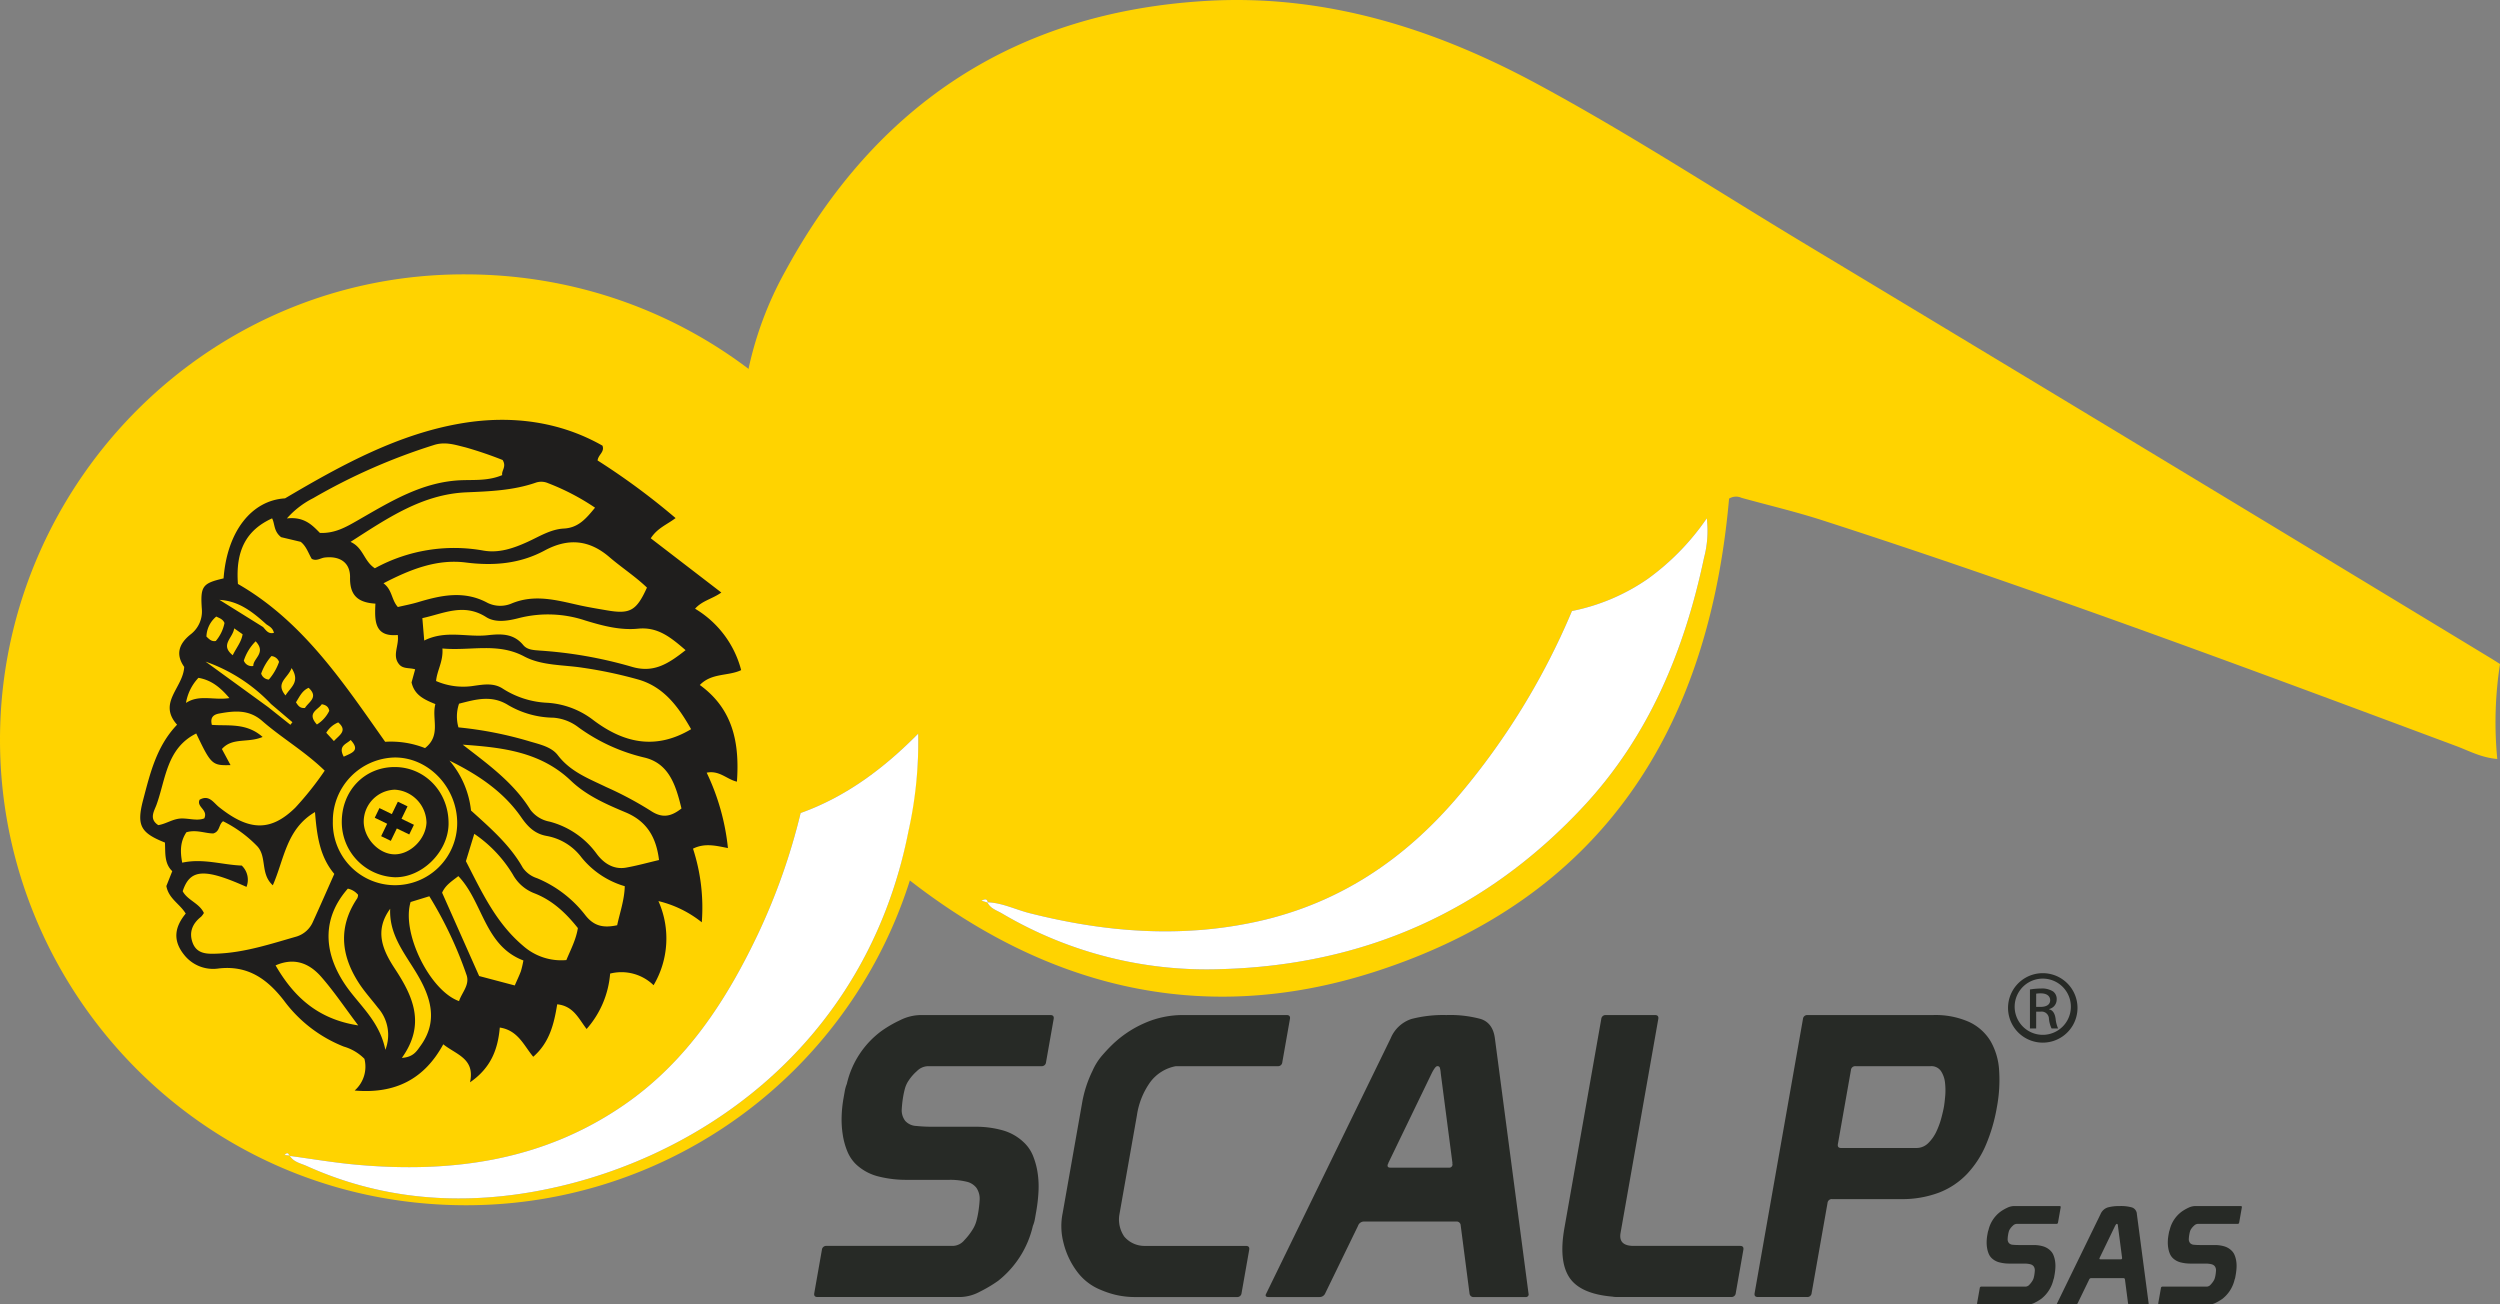
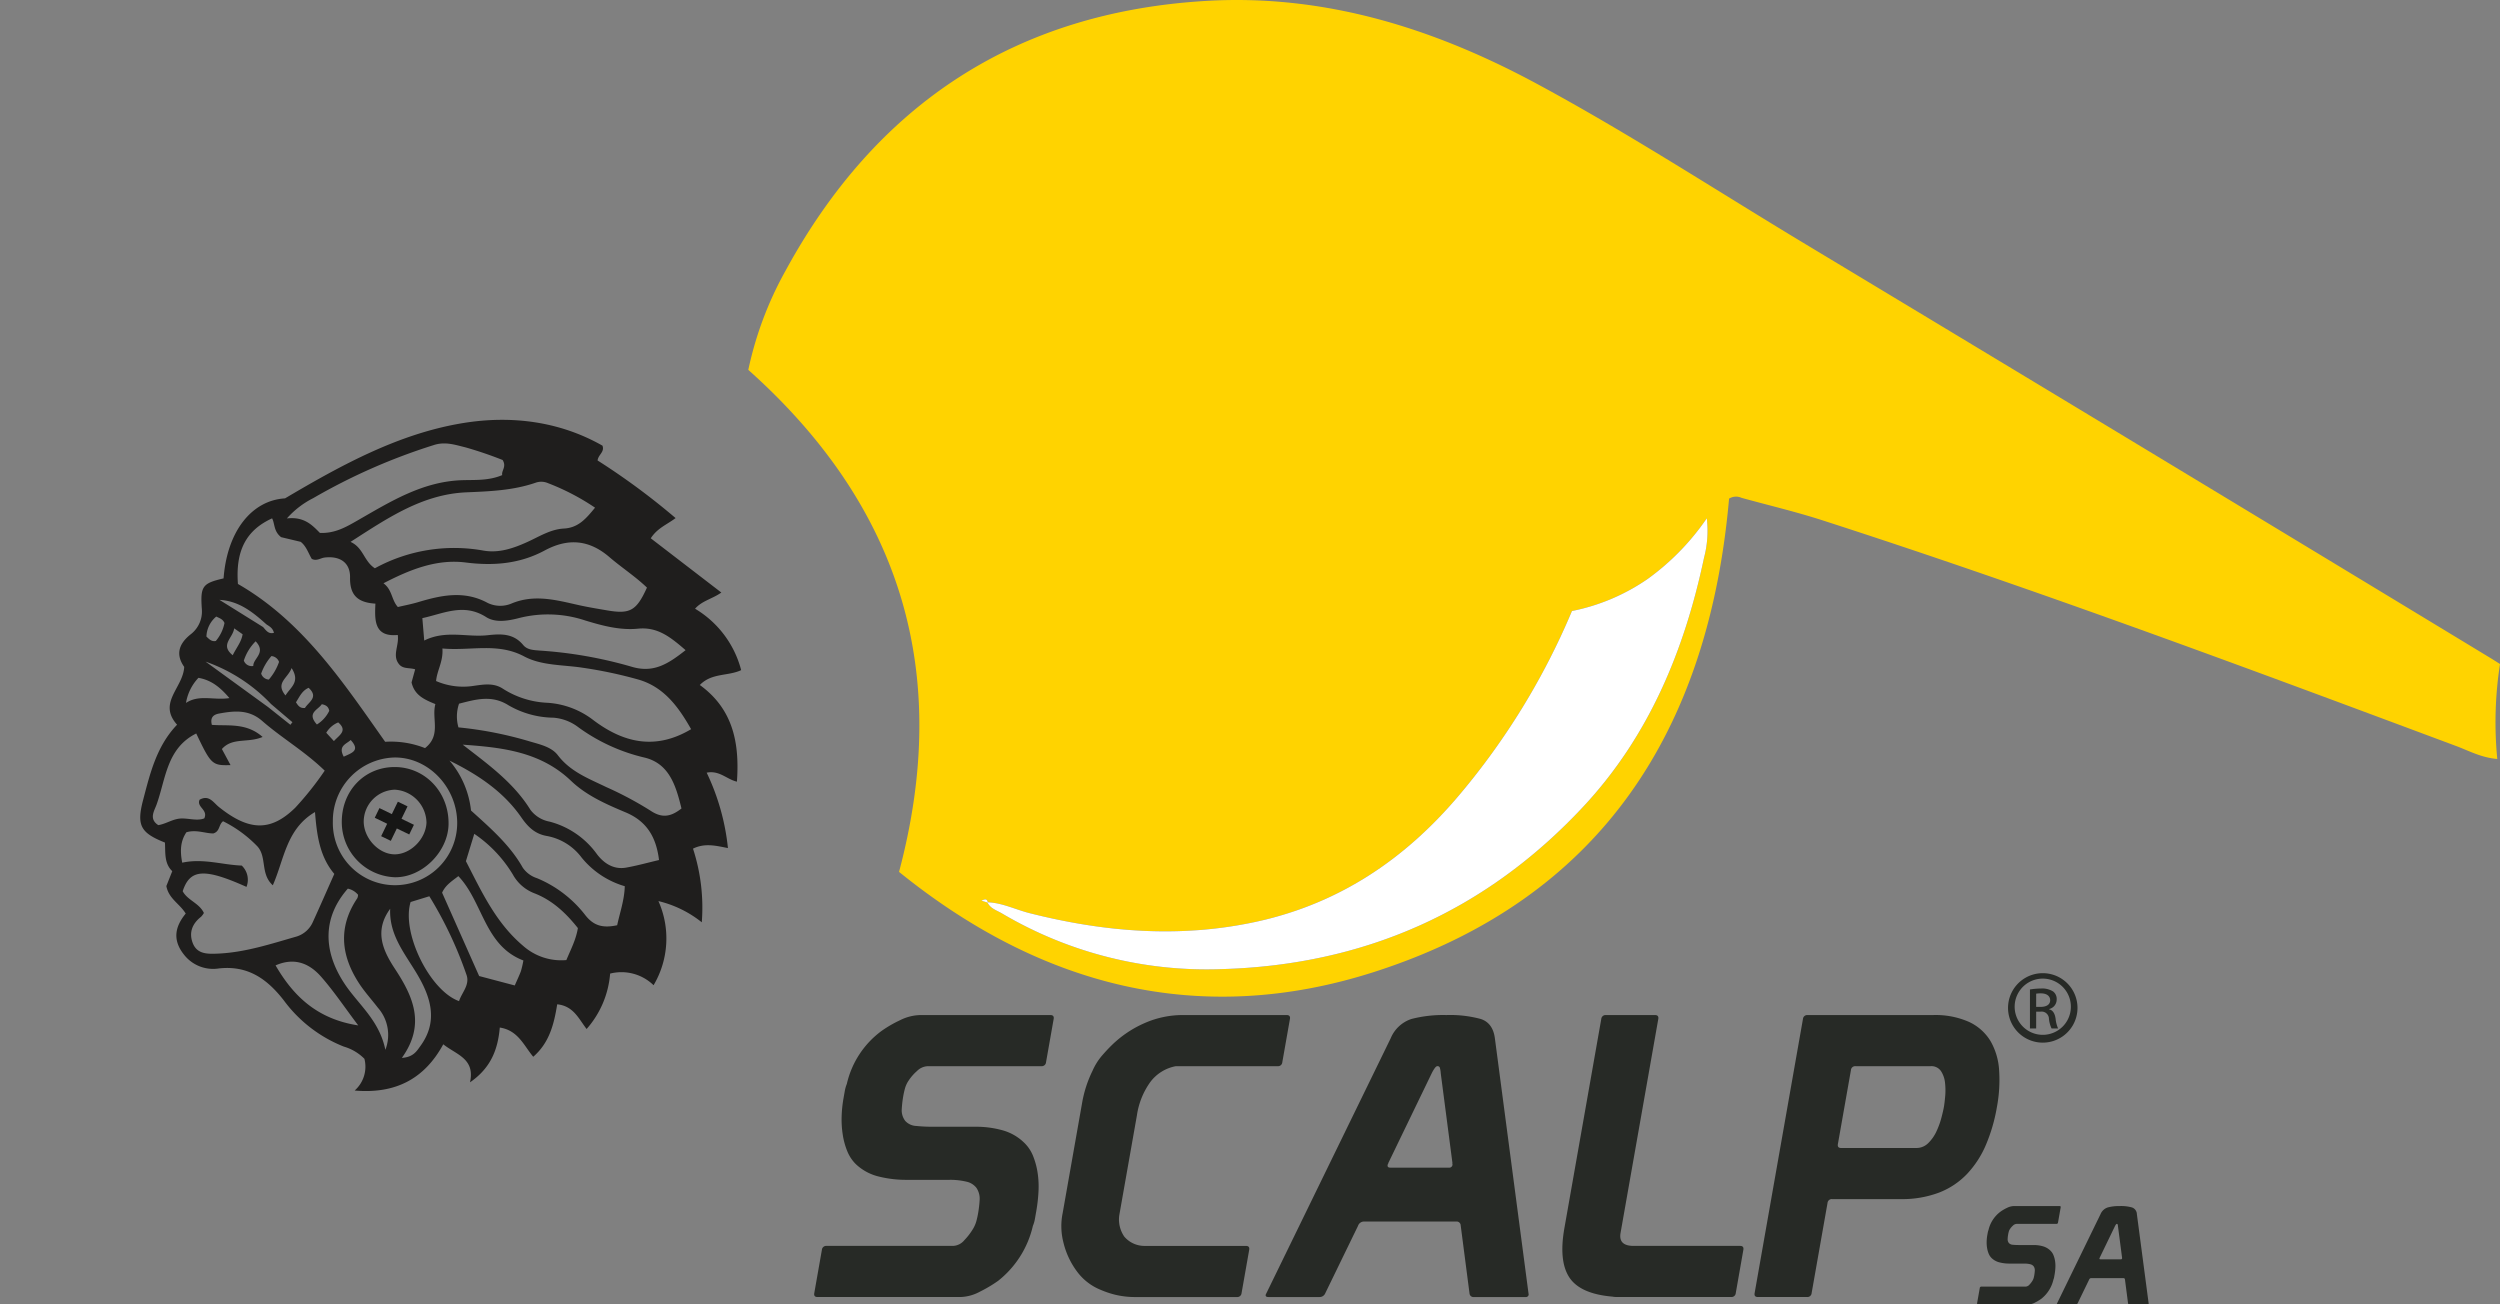
<svg xmlns="http://www.w3.org/2000/svg" width="526.433" height="274.69" viewBox="0 0 526.433 274.69">
  <rect x="0" y="0" width="526.433" height="274.69" fill="#808080" stroke="none" />
  <g id="Groupe_407" data-name="Groupe 407" transform="translate(-35.647 -285.2)">
    <g id="Groupe_402" data-name="Groupe 402">
      <path id="Tracé_1130" data-name="Tracé 1130" d="M226.217,533.642a23.565,23.565,0,0,1-5.389-.662,10.67,10.67,0,0,1-4.886-2.569,8.054,8.054,0,0,1-1.871-2.773,15.235,15.235,0,0,1-.958-3.478,20.687,20.687,0,0,1-.241-3.809,26.232,26.232,0,0,1,.391-3.851q.144-.827.277-1.574a7.6,7.6,0,0,1,.429-1.49,19.128,19.128,0,0,1,7.351-11.179,25.392,25.392,0,0,1,3.871-2.237,9.922,9.922,0,0,1,4.246-1.076h27.4c.551,0,.779.277.683.828l-1.607,9.109a.9.9,0,0,1-.974.828H231.015a3.426,3.426,0,0,0-2.293,1.035,9.782,9.782,0,0,0-1.709,1.948,5.657,5.657,0,0,0-.79,1.654q-.229.829-.374,1.658a23.652,23.652,0,0,0-.316,2.732,3.651,3.651,0,0,0,.723,2.484,3.3,3.3,0,0,0,2.332,1.076,33.056,33.056,0,0,0,3.491.166h9.271a20.694,20.694,0,0,1,5.255.706,10.539,10.539,0,0,1,4.741,2.691,7.952,7.952,0,0,1,1.86,2.814,15.878,15.878,0,0,1,.946,3.563,19.321,19.321,0,0,1,.168,3.974,34.144,34.144,0,0,1-.452,3.974q-.16.91-.306,1.738a6.392,6.392,0,0,1-.415,1.408,20.607,20.607,0,0,1-7.34,11.594,28.7,28.7,0,0,1-3.839,2.277,9.138,9.138,0,0,1-4.045,1.117H207.792c-.553,0-.779-.275-.681-.826l1.606-9.111a.9.9,0,0,1,.974-.828h26.654a3.245,3.245,0,0,0,2.365-1.2,13.164,13.164,0,0,0,1.71-2.194,6.552,6.552,0,0,0,.8-1.738c.152-.553.284-1.131.39-1.74a24.426,24.426,0,0,0,.323-2.773,4.089,4.089,0,0,0-.7-2.609,3.642,3.642,0,0,0-2.134-1.283,14.542,14.542,0,0,0-3.535-.373Z" fill="#272a26" />
      <path id="Tracé_1131" data-name="Tracé 1131" d="M263.516,517.41a24.868,24.868,0,0,1,2.177-6.707,12.887,12.887,0,0,1,1.912-3.105q1.094-1.281,2.2-2.359a23.011,23.011,0,0,1,6.942-4.636,19.819,19.819,0,0,1,7.907-1.659h21.935c.552,0,.779.277.683.828l-1.607,9.109a.894.894,0,0,1-.974.828H283.252a8.681,8.681,0,0,0-5.394,3.356,15.95,15.95,0,0,0-2.806,6.995l-3.7,20.952a6.329,6.329,0,0,0,1.052,4.6,5.587,5.587,0,0,0,4.17,1.945h21.437c.552,0,.779.277.682.828l-1.606,9.111a.9.9,0,0,1-.974.826h-21.19a17.982,17.982,0,0,1-4.308-.453,19.268,19.268,0,0,1-3.127-1.035,11.587,11.587,0,0,1-4.965-3.77,16.823,16.823,0,0,1-2.953-6.251,13.742,13.742,0,0,1-.147-6.211Z" fill="#272a26" />
      <path id="Tracé_1132" data-name="Tracé 1132" d="M328.493,503.829a7.132,7.132,0,0,1,4.357-4.057,26.616,26.616,0,0,1,7.346-.828,24.673,24.673,0,0,1,7.262.828q2.543.831,2.97,4.057l7.117,53.993a.586.586,0,0,1-.668.5H346.034a.83.83,0,0,1-.944-.744l-1.86-14.325a.847.847,0,0,0-.931-.831H322.845a1.323,1.323,0,0,0-1.236.912l-6.883,14.162a1.291,1.291,0,0,1-1.223.826H302.742c-.443,0-.632-.164-.574-.5Zm10.537,7.37a5.523,5.523,0,0,0-.2-1.2.5.5,0,0,0-.529-.291q-.416,0-1.172,1.49L328,530.081a.662.662,0,0,1-.086.248.424.424,0,0,0-.069.166c-.069.388.117.578.559.578h12.333a.673.673,0,0,0,.765-.578.378.378,0,0,0-.012-.166.527.527,0,0,1,0-.248Z" fill="#272a26" />
      <path id="Tracé_1133" data-name="Tracé 1133" d="M402.752,548.381l-1.6,9.111a.9.9,0,0,1-.976.826H376.167a4.763,4.763,0,0,1-.977-.082q-6.771-.578-9.061-4.016t-1.064-10.394l7.768-44.054a.9.9,0,0,1,.974-.828h10.346c.553,0,.779.277.684.828l-7.944,45.049q-.48,2.733,2.746,2.732h22.432C402.62,547.553,402.85,547.83,402.752,548.381Z" fill="#272a26" />
      <path id="Tracé_1134" data-name="Tracé 1134" d="M415.3,499.772a.9.9,0,0,1,.976-.828h26.4a17.409,17.409,0,0,1,7.608,1.45,10.387,10.387,0,0,1,4.506,4.017,13.907,13.907,0,0,1,1.815,6.126,30.864,30.864,0,0,1-.463,7.783,35.661,35.661,0,0,1-2.312,7.953,20.7,20.7,0,0,1-3.976,6.126,16.164,16.164,0,0,1-5.908,3.934,22,22,0,0,1-8.1,1.367h-14.4a.891.891,0,0,0-.972.826l-3.345,18.966a.894.894,0,0,1-.971.826H405.806c-.554,0-.779-.275-.681-.826l10.015-56.809Zm11.077,9.937a.892.892,0,0,0-.972.828l-2.747,15.57q-.147.829.681.828H439.15a3.492,3.492,0,0,0,2.542-1.037,8.338,8.338,0,0,0,1.713-2.441,16.97,16.97,0,0,0,1.042-2.858q.381-1.448.528-2.279c.1-.549.189-1.31.275-2.275a14.115,14.115,0,0,0-.033-2.857,5.51,5.51,0,0,0-.852-2.444,2.431,2.431,0,0,0-2.177-1.035Z" fill="#272a26" />
    </g>
    <g id="Groupe_403" data-name="Groupe 403">
      <path id="Tracé_1135" data-name="Tracé 1135" d="M458.641,551.275a8.127,8.127,0,0,1-1.88-.232,3.7,3.7,0,0,1-1.707-.9,2.779,2.779,0,0,1-.652-.97,5.266,5.266,0,0,1-.334-1.213,6.886,6.886,0,0,1-.084-1.331,8.933,8.933,0,0,1,.135-1.344c.035-.191.066-.375.1-.547a2.782,2.782,0,0,1,.15-.523,6.686,6.686,0,0,1,2.568-3.9,8.837,8.837,0,0,1,1.351-.779,3.477,3.477,0,0,1,1.482-.376h9.562q.289,0,.237.289l-.559,3.179a.314.314,0,0,1-.34.289h-8.349a1.186,1.186,0,0,0-.8.362,3.518,3.518,0,0,0-.6.679,1.909,1.909,0,0,0-.274.578,5.575,5.575,0,0,0-.131.578,7.672,7.672,0,0,0-.111.955,1.287,1.287,0,0,0,.25.867,1.171,1.171,0,0,0,.816.375,11.643,11.643,0,0,0,1.219.06h3.235a7.247,7.247,0,0,1,1.834.243,3.68,3.68,0,0,1,1.654.939,2.734,2.734,0,0,1,.65.984,5.383,5.383,0,0,1,.33,1.242,6.75,6.75,0,0,1,.06,1.388,11.836,11.836,0,0,1-.158,1.388c-.037.213-.074.413-.107.608a2.2,2.2,0,0,1-.145.49,7.185,7.185,0,0,1-2.562,4.046,10.346,10.346,0,0,1-1.339.8,3.2,3.2,0,0,1-1.412.39H452.209c-.193,0-.269-.1-.236-.289l.562-3.179a.308.308,0,0,1,.336-.291h9.3a1.139,1.139,0,0,0,.824-.418,4.649,4.649,0,0,0,.6-.767,2.409,2.409,0,0,0,.281-.609c.053-.19.1-.393.135-.6a9.083,9.083,0,0,0,.113-.97,1.446,1.446,0,0,0-.242-.91,1.285,1.285,0,0,0-.746-.449,5.114,5.114,0,0,0-1.234-.129Z" fill="#272a26" />
      <path id="Tracé_1136" data-name="Tracé 1136" d="M477.961,540.871a2.481,2.481,0,0,1,1.521-1.418,9.264,9.264,0,0,1,2.564-.289,8.594,8.594,0,0,1,2.536.289,1.539,1.539,0,0,1,1.035,1.418l2.484,18.845a.2.2,0,0,1-.232.174h-3.786a.289.289,0,0,1-.327-.26l-.65-5a.3.3,0,0,0-.324-.291h-6.791a.466.466,0,0,0-.432.32l-2.4,4.944a.452.452,0,0,1-.427.289h-3.755c-.153,0-.221-.058-.2-.174Zm3.677,2.57a1.927,1.927,0,0,0-.069-.418.176.176,0,0,0-.185-.1c-.1,0-.234.174-.41.52l-3.185,6.592a.234.234,0,0,1-.029.086.13.13,0,0,0-.024.057c-.025.138.041.2.194.2h4.3a.235.235,0,0,0,.268-.2.141.141,0,0,0,0-.057.176.176,0,0,1,0-.086Z" fill="#272a26" />
-       <path id="Tracé_1137" data-name="Tracé 1137" d="M496.789,551.275a8.125,8.125,0,0,1-1.879-.232,3.7,3.7,0,0,1-1.707-.9,2.779,2.779,0,0,1-.652-.97,5.216,5.216,0,0,1-.334-1.213,6.888,6.888,0,0,1-.084-1.331,8.937,8.937,0,0,1,.135-1.344c.035-.191.066-.375.1-.547a2.779,2.779,0,0,1,.15-.523,6.686,6.686,0,0,1,2.568-3.9,8.837,8.837,0,0,1,1.351-.779,3.477,3.477,0,0,1,1.482-.376h9.562c.192,0,.272.1.237.289l-.559,3.179a.314.314,0,0,1-.34.289h-8.349a1.186,1.186,0,0,0-.8.362,3.449,3.449,0,0,0-.6.679,1.909,1.909,0,0,0-.274.578,5.856,5.856,0,0,0-.132.578,7.875,7.875,0,0,0-.11.955,1.288,1.288,0,0,0,.25.867,1.171,1.171,0,0,0,.816.375,11.643,11.643,0,0,0,1.219.06h3.235a7.247,7.247,0,0,1,1.834.243,3.68,3.68,0,0,1,1.654.939,2.733,2.733,0,0,1,.65.984,5.433,5.433,0,0,1,.33,1.242,6.686,6.686,0,0,1,.059,1.388,11.839,11.839,0,0,1-.157,1.388c-.037.213-.074.413-.107.608a2.2,2.2,0,0,1-.145.49,7.186,7.186,0,0,1-2.563,4.046,10.262,10.262,0,0,1-1.338.8,3.2,3.2,0,0,1-1.412.39H490.358c-.193,0-.269-.1-.236-.289l.562-3.179a.308.308,0,0,1,.336-.291h9.305a1.139,1.139,0,0,0,.824-.418,4.7,4.7,0,0,0,.6-.767,2.369,2.369,0,0,0,.28-.609,6.03,6.03,0,0,0,.136-.6,9.075,9.075,0,0,0,.113-.97,1.447,1.447,0,0,0-.242-.91,1.285,1.285,0,0,0-.746-.449,5.114,5.114,0,0,0-1.234-.129Z" fill="#272a26" />
    </g>
    <g id="Groupe_404" data-name="Groupe 404">
      <path id="Tracé_1138" data-name="Tracé 1138" d="M465.815,490.125a7.313,7.313,0,1,1-.031,0Zm-.031,1.145a5.919,5.919,0,1,0,.031,0Zm-1.375,10.5H463.1v-8.215a15.041,15.041,0,0,1,2.324-.2,4.328,4.328,0,0,1,2.552.621,1.971,1.971,0,0,1,.752,1.7,2.043,2.043,0,0,1-1.6,2v.063c.72.134,1.21.785,1.376,2a6.821,6.821,0,0,0,.522,2.027h-1.375a6.1,6.1,0,0,1-.555-2.1,1.538,1.538,0,0,0-1.769-1.439h-.916Zm0-4.548h.949c1.082,0,2-.392,2-1.406,0-.72-.523-1.443-2-1.443a6.341,6.341,0,0,0-.949.067Z" fill="#272a26" />
    </g>
    <path id="Tracé_1139" data-name="Tracé 1139" d="M399.744,390.2c-4.3,48.752-26.9,84.32-74.74,99.669-36.742,11.788-70.245,3.027-100.043-21.075,11.138-41.867.53-76.9-31.741-105.711a74.543,74.543,0,0,1,7.81-20.819c19.1-35.134,48.541-54.5,88.6-56.873,24.922-1.474,47.933,5.758,69.6,17.432,19.357,10.431,37.791,22.462,56.624,33.8q72.225,43.47,144.3,87.189c.59.357,1.168.734,1.928,1.213a79.923,79.923,0,0,0-.574,19.995c-3.369-.277-5.955-1.718-8.621-2.713-44.276-16.521-88.553-33.04-133.538-47.562-5.588-1.8-11.322-3.15-16.986-4.716A2.757,2.757,0,0,0,399.744,390.2ZM243.647,475.2c-.139-.759-.58-.721-1.335-.339l1.277.391c.617,1.271,1.948,1.641,3.022,2.274a84.7,84.7,0,0,0,46.183,11.745c30.159-.837,55.772-12.207,76.324-34.292,13.741-14.766,21.222-32.8,25.353-52.329a22.413,22.413,0,0,0,.584-8.31A51.836,51.836,0,0,1,382.621,407.1a42.7,42.7,0,0,1-15.963,6.765,150.322,150.322,0,0,1-23.822,38.856c-11.448,13.549-25.423,22.887-42.935,26.634-15.986,3.421-31.762,2.1-47.447-1.866C249.514,476.747,246.75,475.323,243.647,475.2Z" fill="#ffd300" />
    <g id="Groupe_405" data-name="Groupe 405">
-       <path id="Tracé_1140" data-name="Tracé 1140" d="M133.891,342.975c54.524.159,98.526,43.854,97.922,98.808a97.982,97.982,0,0,1-98.225,97.209c-56.413-.1-99.6-46.96-97.892-101.1C37.333,386,80.05,342.667,133.891,342.975ZM96.573,528.593c-.183-.59-.457-.786-1-.176l1.062.112c.8,1.382,2.327,1.626,3.6,2.2,14.971,6.759,30.708,8.242,46.695,5.595,34.314-5.683,70.981-30.151,80.014-76.087a86.55,86.55,0,0,0,2.051-20.555c-7.225,7.324-15.2,13.3-24.752,16.716a132.47,132.47,0,0,1-9.029,25.572c-6.662,13.983-14.958,26.724-27.947,35.748-17.147,11.912-36.424,14.569-56.662,12.731C105.9,530.022,101.246,529.221,96.573,528.593Z" fill="#ffd300" />
-     </g>
+       </g>
    <g id="Groupe_406" data-name="Groupe 406">
      <path id="Tracé_1141" data-name="Tracé 1141" d="M74.756,477.576c-1.251-2.063-3.6-3.145-4.078-5.8l1.243-3.131c-1.726-1.649-1.423-3.91-1.539-6.022-5.123-2.043-6.014-3.578-4.6-8.966,1.477-5.624,2.836-11.348,7.154-15.854-4.153-4.648,1.291-7.771,1.5-12.171-1.713-2.442-1.377-4.734,1.473-6.947a6.052,6.052,0,0,0,2.246-5.164c-.348-4.87.078-5.485,4.57-6.528.747-9.948,5.947-16.439,12.944-16.851,12.1-7.159,24.081-13.668,37.492-15.857,9.988-1.63,20.207-.442,29.349,4.757.5,1.345-.873,1.868-1.031,3.118a146.745,146.745,0,0,1,16.43,12.134c-1.834,1.386-3.845,2.1-5.229,4.257l14.861,11.421c-1.92,1.359-4.071,1.724-5.529,3.409a21.286,21.286,0,0,1,9.705,12.929c-2.744,1.308-6.2.536-8.705,3.133,7.026,5.087,8.386,12.235,7.813,20.352-2.124-.472-3.676-2.432-6.37-1.892a48.136,48.136,0,0,1,4.476,15.876c-2.514-.48-4.842-1.117-7.356.125a40.06,40.06,0,0,1,1.85,15.509,23.33,23.33,0,0,0-9.134-4.469,19.32,19.32,0,0,1-1.018,17.717,9.7,9.7,0,0,0-9.149-2.448,19.993,19.993,0,0,1-4.953,11.666c-1.7-2.206-2.764-4.839-6.191-5.2-.658,4.035-1.586,8.05-5.046,11.047-1.96-2.323-3.176-5.566-7.043-6.151-.4,4.508-1.8,8.451-6.27,11.532,1.1-5.01-2.864-5.8-5.634-8.006-3.933,7.229-10,10.49-18.658,9.735a6.692,6.692,0,0,0,2.055-6.68,10,10,0,0,0-4.332-2.569,28.862,28.862,0,0,1-12.63-9.718c-3.522-4.54-7.6-7.437-13.722-6.736a7.769,7.769,0,0,1-7.316-2.919C71.938,483.151,72.484,480.323,74.756,477.576Zm16.288-60.337c.6.647,1.093,1.539,2.286,1.218-.245-1.04-.977-1.37-1.6-1.8-2.826-2.545-5.746-4.918-9.867-5.142Zm1.1,16.884,4.651,3.7.428-.547-4.5-3.827a34.876,34.876,0,0,0-13.792-8.931Zm33,8.607c3.477-2.705,1.342-6.212,2.184-9.265-2.38-.973-4.4-1.877-5.018-4.565l.76-2.759c-1.192-.368-2.475-.046-3.326-.995-1.623-1.883,0-3.961-.339-6.236-5.024.473-4.859-3.183-4.707-6.6-3.795-.229-5.4-1.838-5.339-5.513.056-3.144-2.154-4.574-5.347-4.194-.879.105-1.69.815-2.718.28-.715-1.193-1.14-2.668-2.33-3.589l-4.12-.98c-1.6-1.254-1.295-2.823-1.9-3.961-5.481,2.494-7.722,6.839-7.192,13.814,13.631,7.829,22.139,20.664,31,33.235A19.5,19.5,0,0,1,125.144,442.73ZM87.551,471.955c-8.9-3.992-11.9-3.778-13.433.913,1.024,1.923,3.5,2.5,4.462,4.582a3.839,3.839,0,0,1-.6.8c-1.817,1.429-2.575,3.273-1.776,5.453.893,2.434,3.1,2.389,5.2,2.307,5.769-.225,11.208-2.032,16.687-3.6a5.532,5.532,0,0,0,3.47-3.142c1.51-3.3,2.962-6.632,4.481-10.048-3.1-3.675-3.674-8.167-4.065-13.024-6.067,3.567-6.478,9.978-8.884,15.423-2.736-2.453-1.121-6.14-3.42-8.374a26.044,26.044,0,0,0-7.055-5.113c-.954.714-.627,2.159-2.067,2.57-1.684,0-3.57-.862-5.651-.251-1.252,1.862-1.374,3.881-.883,6.407,4.423-.959,8.482.469,12.533.609A4.115,4.115,0,0,1,87.551,471.955Zm16.473-24.473c-4.241-4.111-9.048-6.873-13.161-10.469-2.815-2.461-5.863-2.144-9.051-1.566-1.066.193-1.986.7-1.552,2.391,3.4.269,7.257-.5,10.687,2.545-3.116,1.327-6.378.039-8.573,2.543l1.819,3.382c-3.867.113-4.1-.1-7.223-6.658-6.246,3.108-6.408,9.585-8.36,14.988-.48,1.329-1.651,3.011.368,4.311,1.68-.26,3.1-1.364,4.893-1.4,1.642-.03,3.35.559,4.795-.026.859-1.836-1.693-2.36-.989-3.92,1.983-1.129,2.909.605,4.075,1.537,6.382,5.1,10.926,5.168,16.068.143A66.444,66.444,0,0,0,104.024,447.482Zm10.56-42.616a34.742,34.742,0,0,1,22.881-3.723c3.253.564,6.3-.484,9.255-1.828,2.48-1.127,4.869-2.67,7.654-2.816,3.119-.163,4.733-2.172,6.573-4.395a48.975,48.975,0,0,0-9.878-5.155,3.587,3.587,0,0,0-2.662-.094c-4.706,1.621-9.6,1.808-14.518,2.015-9.313.392-16.642,5.442-24.431,10.436C112.18,400.53,112.243,403.348,114.584,404.866Zm66.591,33.88c-2.684-4.746-5.731-8.863-11.018-10.425a92.028,92.028,0,0,0-11.731-2.5c-4.166-.658-8.665-.407-12.411-2.4-5.62-2.986-11.284-1.114-17.207-1.669.2,2.739-1.137,4.607-1.335,6.857a14.346,14.346,0,0,0,8.085.989c2.028-.283,4.1-.624,6,.637a18.861,18.861,0,0,0,9.387,2.954,17.632,17.632,0,0,1,9.726,3.712C166.813,441.5,173.536,443.3,181.175,438.746Zm-61.749-25.724c1.393-.33,2.841-.6,4.242-1.019,4.9-1.474,9.734-2.515,14.642.145a6.084,6.084,0,0,0,5.058.133c4.8-2,9.4-.727,14.075.323,2.007.451,4.041.782,6.069,1.129,4.821.824,6.164.064,8.366-4.8-2.432-2.341-5.327-4.208-7.914-6.429-4.309-3.7-8.745-4.009-13.616-1.391-5.234,2.814-10.739,3.279-16.624,2.535-6.056-.766-11.615,1.407-17.329,4.374C118.277,409.408,118.051,411.513,119.426,413.022Zm12.757,25.345a79.227,79.227,0,0,1,15.179,3.005c2.091.607,4.447,1.147,5.748,2.854,2.653,3.48,6.46,4.9,10.143,6.685a74.046,74.046,0,0,1,9.352,4.981c2.478,1.673,4.34,1.284,6.544-.448-1.156-4.725-2.539-9.46-7.793-10.721a38.6,38.6,0,0,1-13.876-6.348,9.821,9.821,0,0,0-5.339-2.05,19.306,19.306,0,0,1-9.467-2.642c-3.538-2.214-6.923-1.181-10.365-.307A8.345,8.345,0,0,0,132.183,438.367Zm.9,3.64c5.312,4.125,10.687,7.953,14.262,13.725a6.5,6.5,0,0,0,4.013,2.476,17.821,17.821,0,0,1,9.947,6.8c1.422,1.915,3.513,3.366,6.182,2.89,2.32-.413,4.6-1.051,6.933-1.6-.57-4.641-2.433-8.107-7.038-10.038-4.078-1.71-8.257-3.541-11.5-6.646C149.447,443.466,141.351,442.586,133.083,442.007ZM96.056,394.369c3.7-.437,5.418,1.5,6.96,3.053,3.18.118,5.512-1.248,7.914-2.624,6.939-3.972,13.755-8.263,22.178-8.488,2.705-.072,5.507.117,8.294-1.067-.2-.959.97-1.745.083-3.179a81.205,81.205,0,0,0-7.788-2.653c-2.156-.521-4.3-1.288-6.721-.488a125.693,125.693,0,0,0-25.368,11.17A18.511,18.511,0,0,0,96.056,394.369Zm83.957,27.737c-3.191-2.765-5.888-4.934-10.014-4.525-3.784.374-7.484-.616-11.106-1.721a24.82,24.82,0,0,0-13.826-.549c-2.323.607-5.034,1.112-7.05-.172-4.723-3.008-8.939-.741-13.434.223l.395,4.72c4.529-2.266,9-.639,13.362-1.123,2.852-.316,5.441-.392,7.49,2.077.861,1.037,2.226,1.05,3.486,1.158a90.309,90.309,0,0,1,19.194,3.362C173.228,427.028,176.32,425.017,180.013,422.106ZM130.3,445.364a19.372,19.372,0,0,1,4.53,10.512c4.123,3.73,8.206,7.259,10.906,12.047a5.8,5.8,0,0,0,2.994,2.2,24.909,24.909,0,0,1,10.028,7.607c1.835,2.449,3.836,2.947,6.85,2.3.548-2.615,1.517-5.255,1.6-8.216a18.312,18.312,0,0,1-9.088-6.033,11.772,11.772,0,0,0-7.412-4.562c-2.446-.451-3.91-1.909-5.3-3.919C141.624,451.841,136.225,448.287,130.3,445.364Zm27.036,35.268c-2.477-3.117-5.344-5.861-9.187-7.339a8.746,8.746,0,0,1-4.518-3.957,27.483,27.483,0,0,0-8.114-8.553c-.664,2.171-1.219,3.988-1.761,5.758,3.356,6.521,6.34,13.03,12.09,17.865a12.1,12.1,0,0,0,9.062,2.96C155.834,485.125,156.924,483.121,157.334,480.632Zm-11.474,6.819c-8.219-3.113-8.473-12.289-13.7-17.764-1.421,1.113-2.7,1.887-3.419,3.489l7.8,17.551,7.5,1.984c.487-1.116.927-2.034,1.287-2.981A21.426,21.426,0,0,0,145.86,487.451Zm-23.752-12.31c-1.979,6.494,4.087,18.718,10.2,20.867.585-1.8,2.256-3.36,1.609-5.418a83.285,83.285,0,0,0-7.866-16.662Zm-16.371-17.032a13.094,13.094,0,1,0,26.182.412c0-7.576-6.134-13.945-13.3-13.811A13.326,13.326,0,0,0,105.737,458.109Zm3.151,14.215c-5.174,5.884-5.378,12.854-.754,19.926,2.881,4.406,7.371,7.711,8.659,14.014a8.649,8.649,0,0,0-1.574-8.864c-1.322-1.722-2.8-3.34-3.978-5.153-3.821-5.872-4.429-11.867-.344-17.924a2.227,2.227,0,0,0,.148-.7A3.817,3.817,0,0,0,108.888,472.324Zm11.377,35.644c2.465-.175,3.143-1.459,3.921-2.527,3.887-5.34,2.061-10.519-.864-15.377-2.547-4.23-5.759-8.085-5.513-13.5-3.388,4.625-1.6,8.7,1,12.646C122.621,495.006,125.345,500.892,120.265,507.968Zm-9.183-6.844c-2.84-3.763-5.126-7.189-7.82-10.257-2.9-3.3-6.153-3.889-9.588-2.381C97.414,494.936,102.407,499.786,111.082,501.124ZM74.813,433.218c2.8-1.848,5.863-.5,9.145-1.018-1.93-2.271-3.834-3.807-6.527-4.265A10.079,10.079,0,0,0,74.813,433.218Zm6.37-18.187a5.737,5.737,0,0,0-2.069,4.208c.641.63,1.125,1.1,1.979.934a8.363,8.363,0,0,0,1.825-3.784C82.579,415.58,81.9,415.382,81.183,415.031Zm11.62,8.321a11.23,11.23,0,0,0-2.161,3.69,1.8,1.8,0,0,0,1.617,1.258,11.4,11.4,0,0,0,2.147-3.72A1.865,1.865,0,0,0,92.8,423.352Zm-3.819,2.083c-.047-1.61,2.807-2.757.494-5.193a10.13,10.13,0,0,0-2.486,4.063A1.762,1.762,0,0,0,88.984,425.435Zm6.78,6.21c1.1-1.785,3.146-2.834,1.289-5.766C96.22,428.084,93.565,428.967,95.764,431.645Zm-10.8-14.134c-.3,2.1-3.041,3.468-.312,5.663.813-1.655,1.818-2.782,2.083-4.415Zm13.008,15.573c.468.757.88,1.295,1.895,1.194.733-1.243,2.965-2.239.763-4.245C99.255,430.647,98.765,431.835,97.972,433.084Zm4.408,4.674a6.9,6.9,0,0,0,2.6-2.88c-.154-.775-.577-1.208-1.574-1.387C102.633,434.682,100.163,435.311,102.38,437.758Zm5.65,6.78c1.735-.82,3.525-1.266,1.465-3.514C108.511,441.927,106.805,442.253,108.03,444.538Zm-2.07-3.287c1.132-1.264,2.957-2.165.91-3.932a5.215,5.215,0,0,0-2.522,2.181Z" fill="#1f1e1d" />
      <path id="Tracé_1142" data-name="Tracé 1142" d="M107.618,458.261c0-6.539,4.744-11.494,11.049-11.542,6.464-.049,11.538,5.287,11.434,12.023-.091,5.859-5.625,11.307-11.357,11.181A11.622,11.622,0,0,1,107.618,458.261Zm4.619-.2c-.069,3.586,3.173,7.065,6.561,7.039,3.311-.025,6.5-3.213,6.656-6.664a7.085,7.085,0,0,0-6.662-6.949A6.757,6.757,0,0,0,112.237,458.065Z" fill="#1f1e1d" />
      <path id="Tracé_1143" data-name="Tracé 1143" d="M122.808,458.881l-2.613-1.266L121.461,455l-2.036-.986-1.266,2.613-2.613-1.266-.987,2.036,2.613,1.266-1.266,2.613,2.036.987,1.266-2.613,2.613,1.266Z" fill="#161615" />
    </g>
    <path id="Tracé_1144" data-name="Tracé 1144" d="M243.647,475.2c-.139-.759-.58-.721-1.335-.339l1.277.391c.617,1.271,1.948,1.641,3.022,2.274a84.7,84.7,0,0,0,46.183,11.745c30.159-.837,55.772-12.207,76.324-34.292,13.741-14.766,21.222-32.8,25.353-52.329a22.413,22.413,0,0,0,.584-8.31A51.836,51.836,0,0,1,382.621,407.1a42.7,42.7,0,0,1-15.963,6.765,150.322,150.322,0,0,1-23.822,38.856c-11.448,13.549-25.423,22.887-42.935,26.634-15.986,3.421-31.762,2.1-47.447-1.866C249.514,476.747,246.75,475.323,243.647,475.2Z" fill="#fff" />
-     <path id="Tracé_1145" data-name="Tracé 1145" d="M96.573,528.593c-.183-.59-.457-.786-1-.176l1.062.112c.8,1.382,2.327,1.626,3.6,2.2,14.971,6.759,30.708,8.242,46.695,5.595,34.314-5.683,70.981-30.151,80.014-76.087a86.55,86.55,0,0,0,2.051-20.555c-7.225,7.324-15.2,13.3-24.752,16.716a132.47,132.47,0,0,1-9.029,25.572c-6.662,13.983-14.958,26.724-27.947,35.748-17.147,11.912-36.424,14.569-56.662,12.731C105.9,530.022,101.246,529.221,96.573,528.593Z" fill="#fff" />
  </g>
</svg>